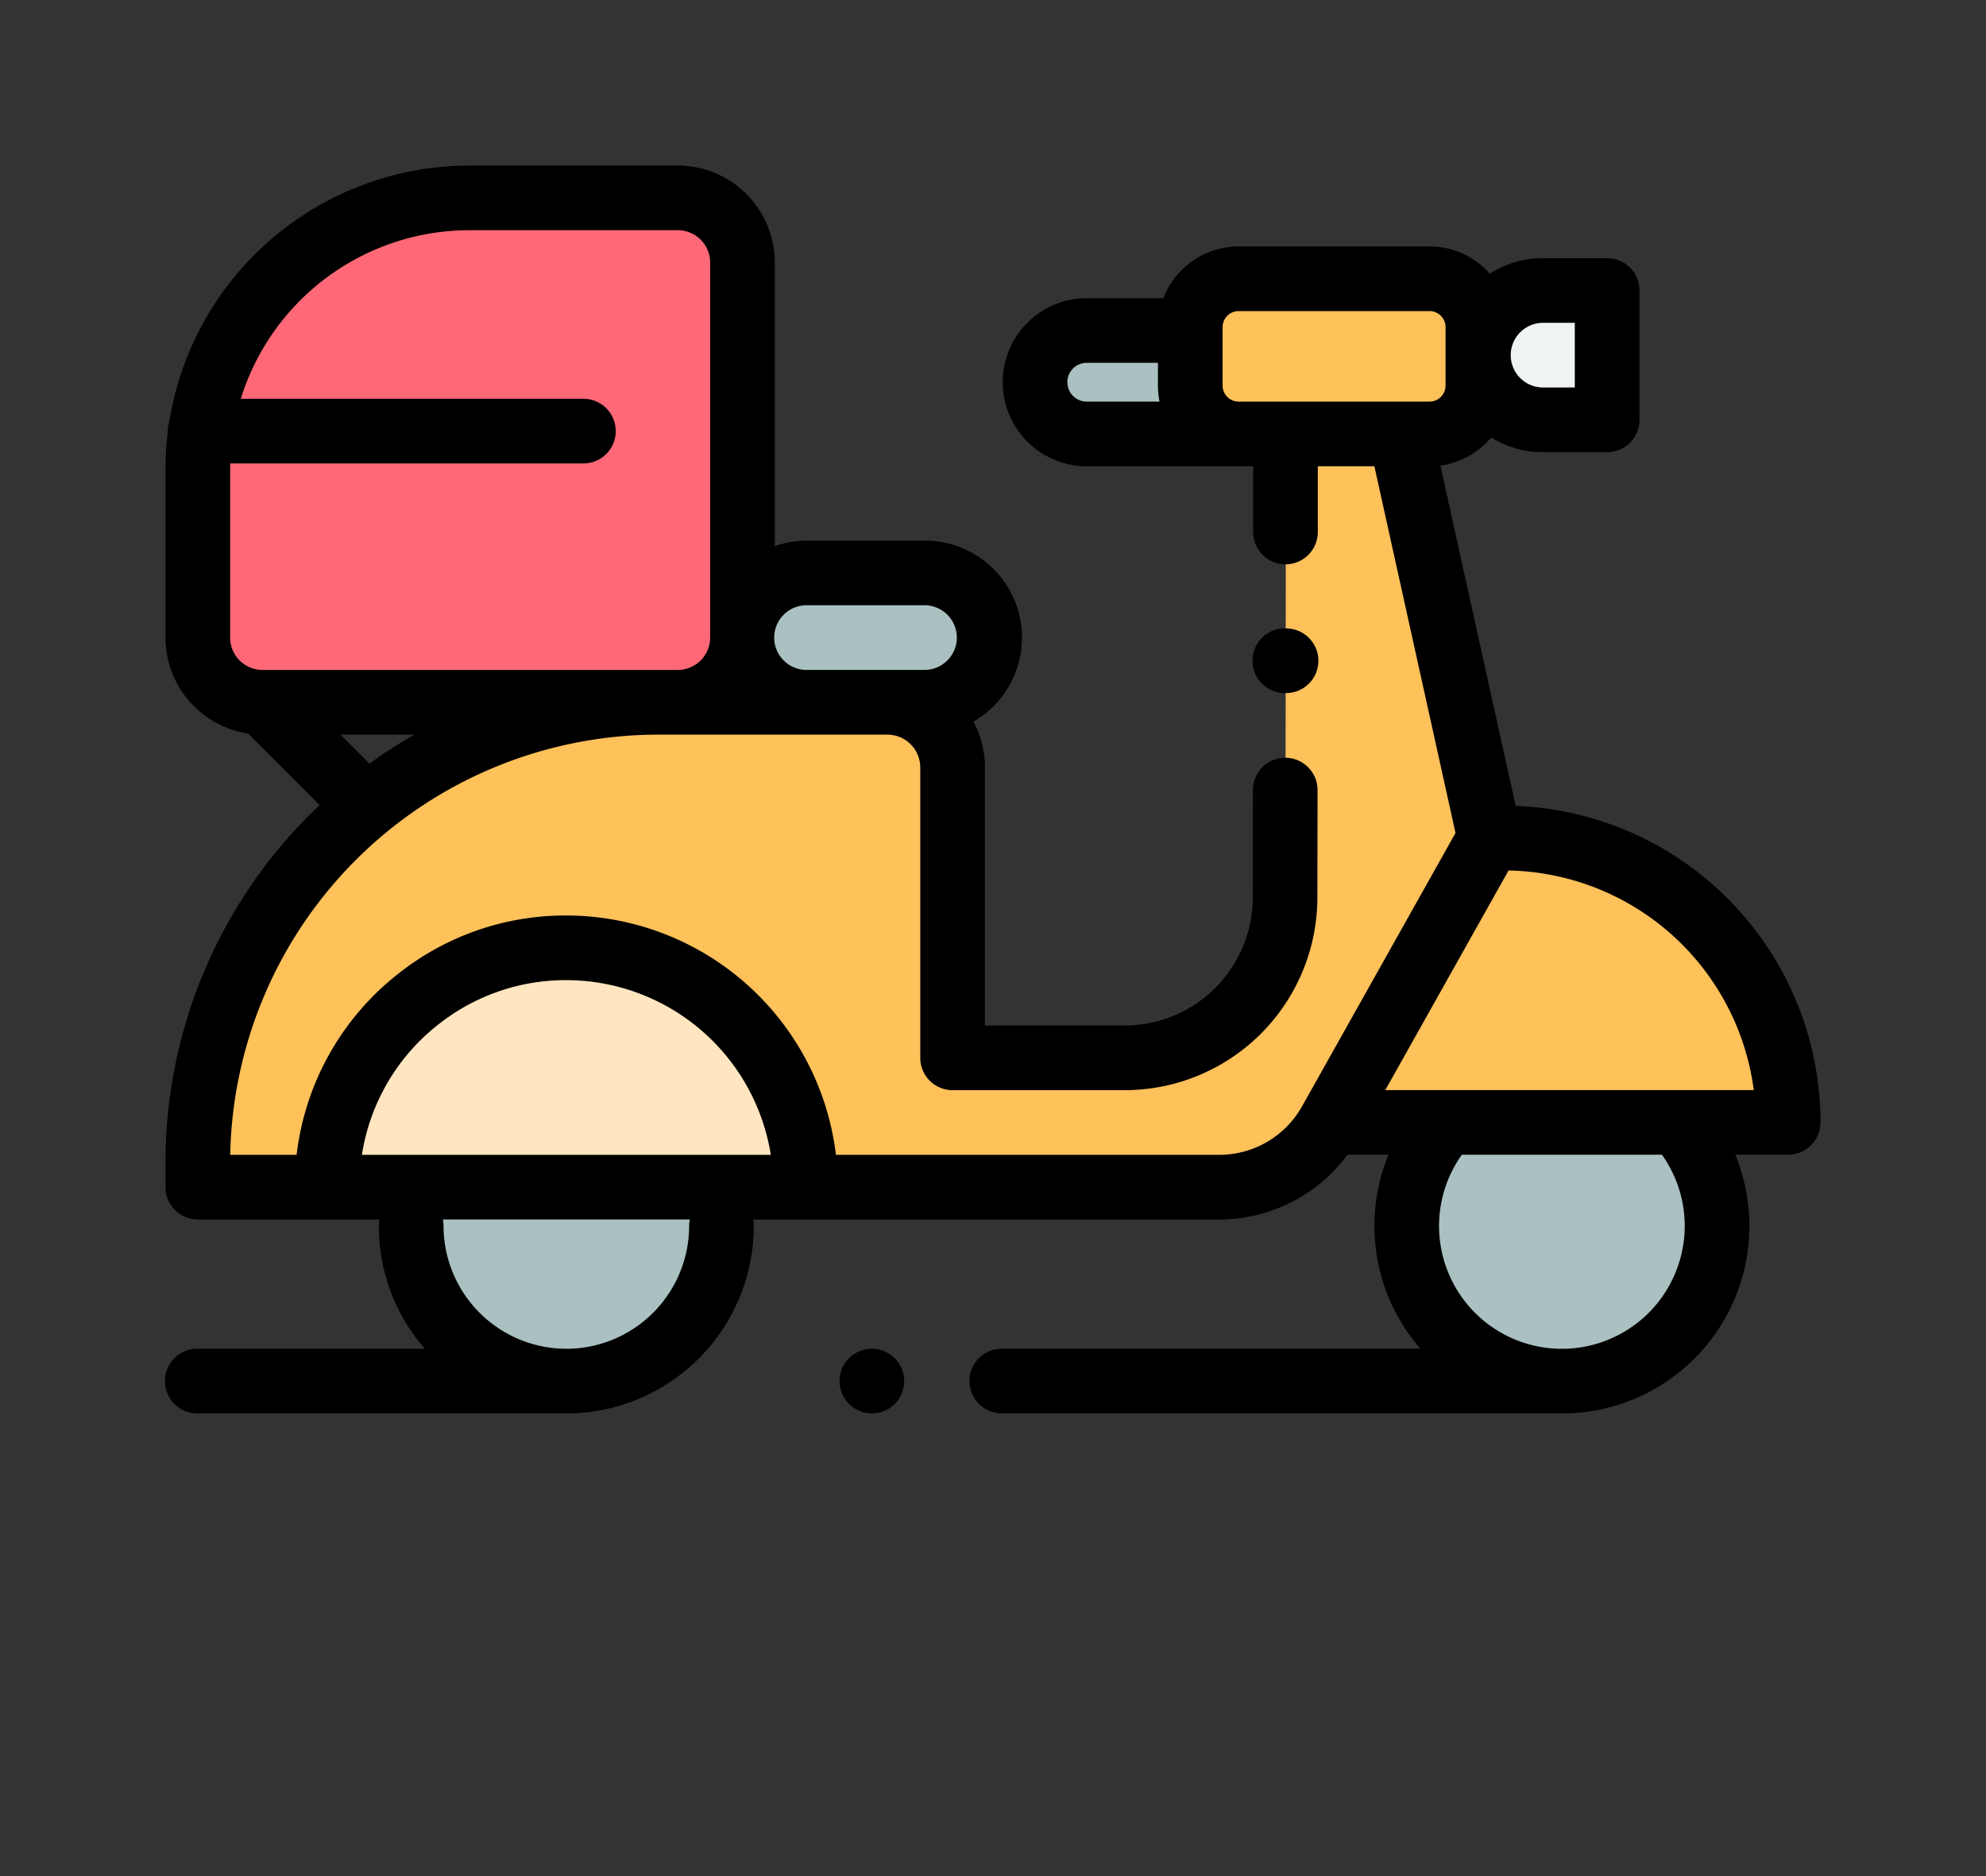
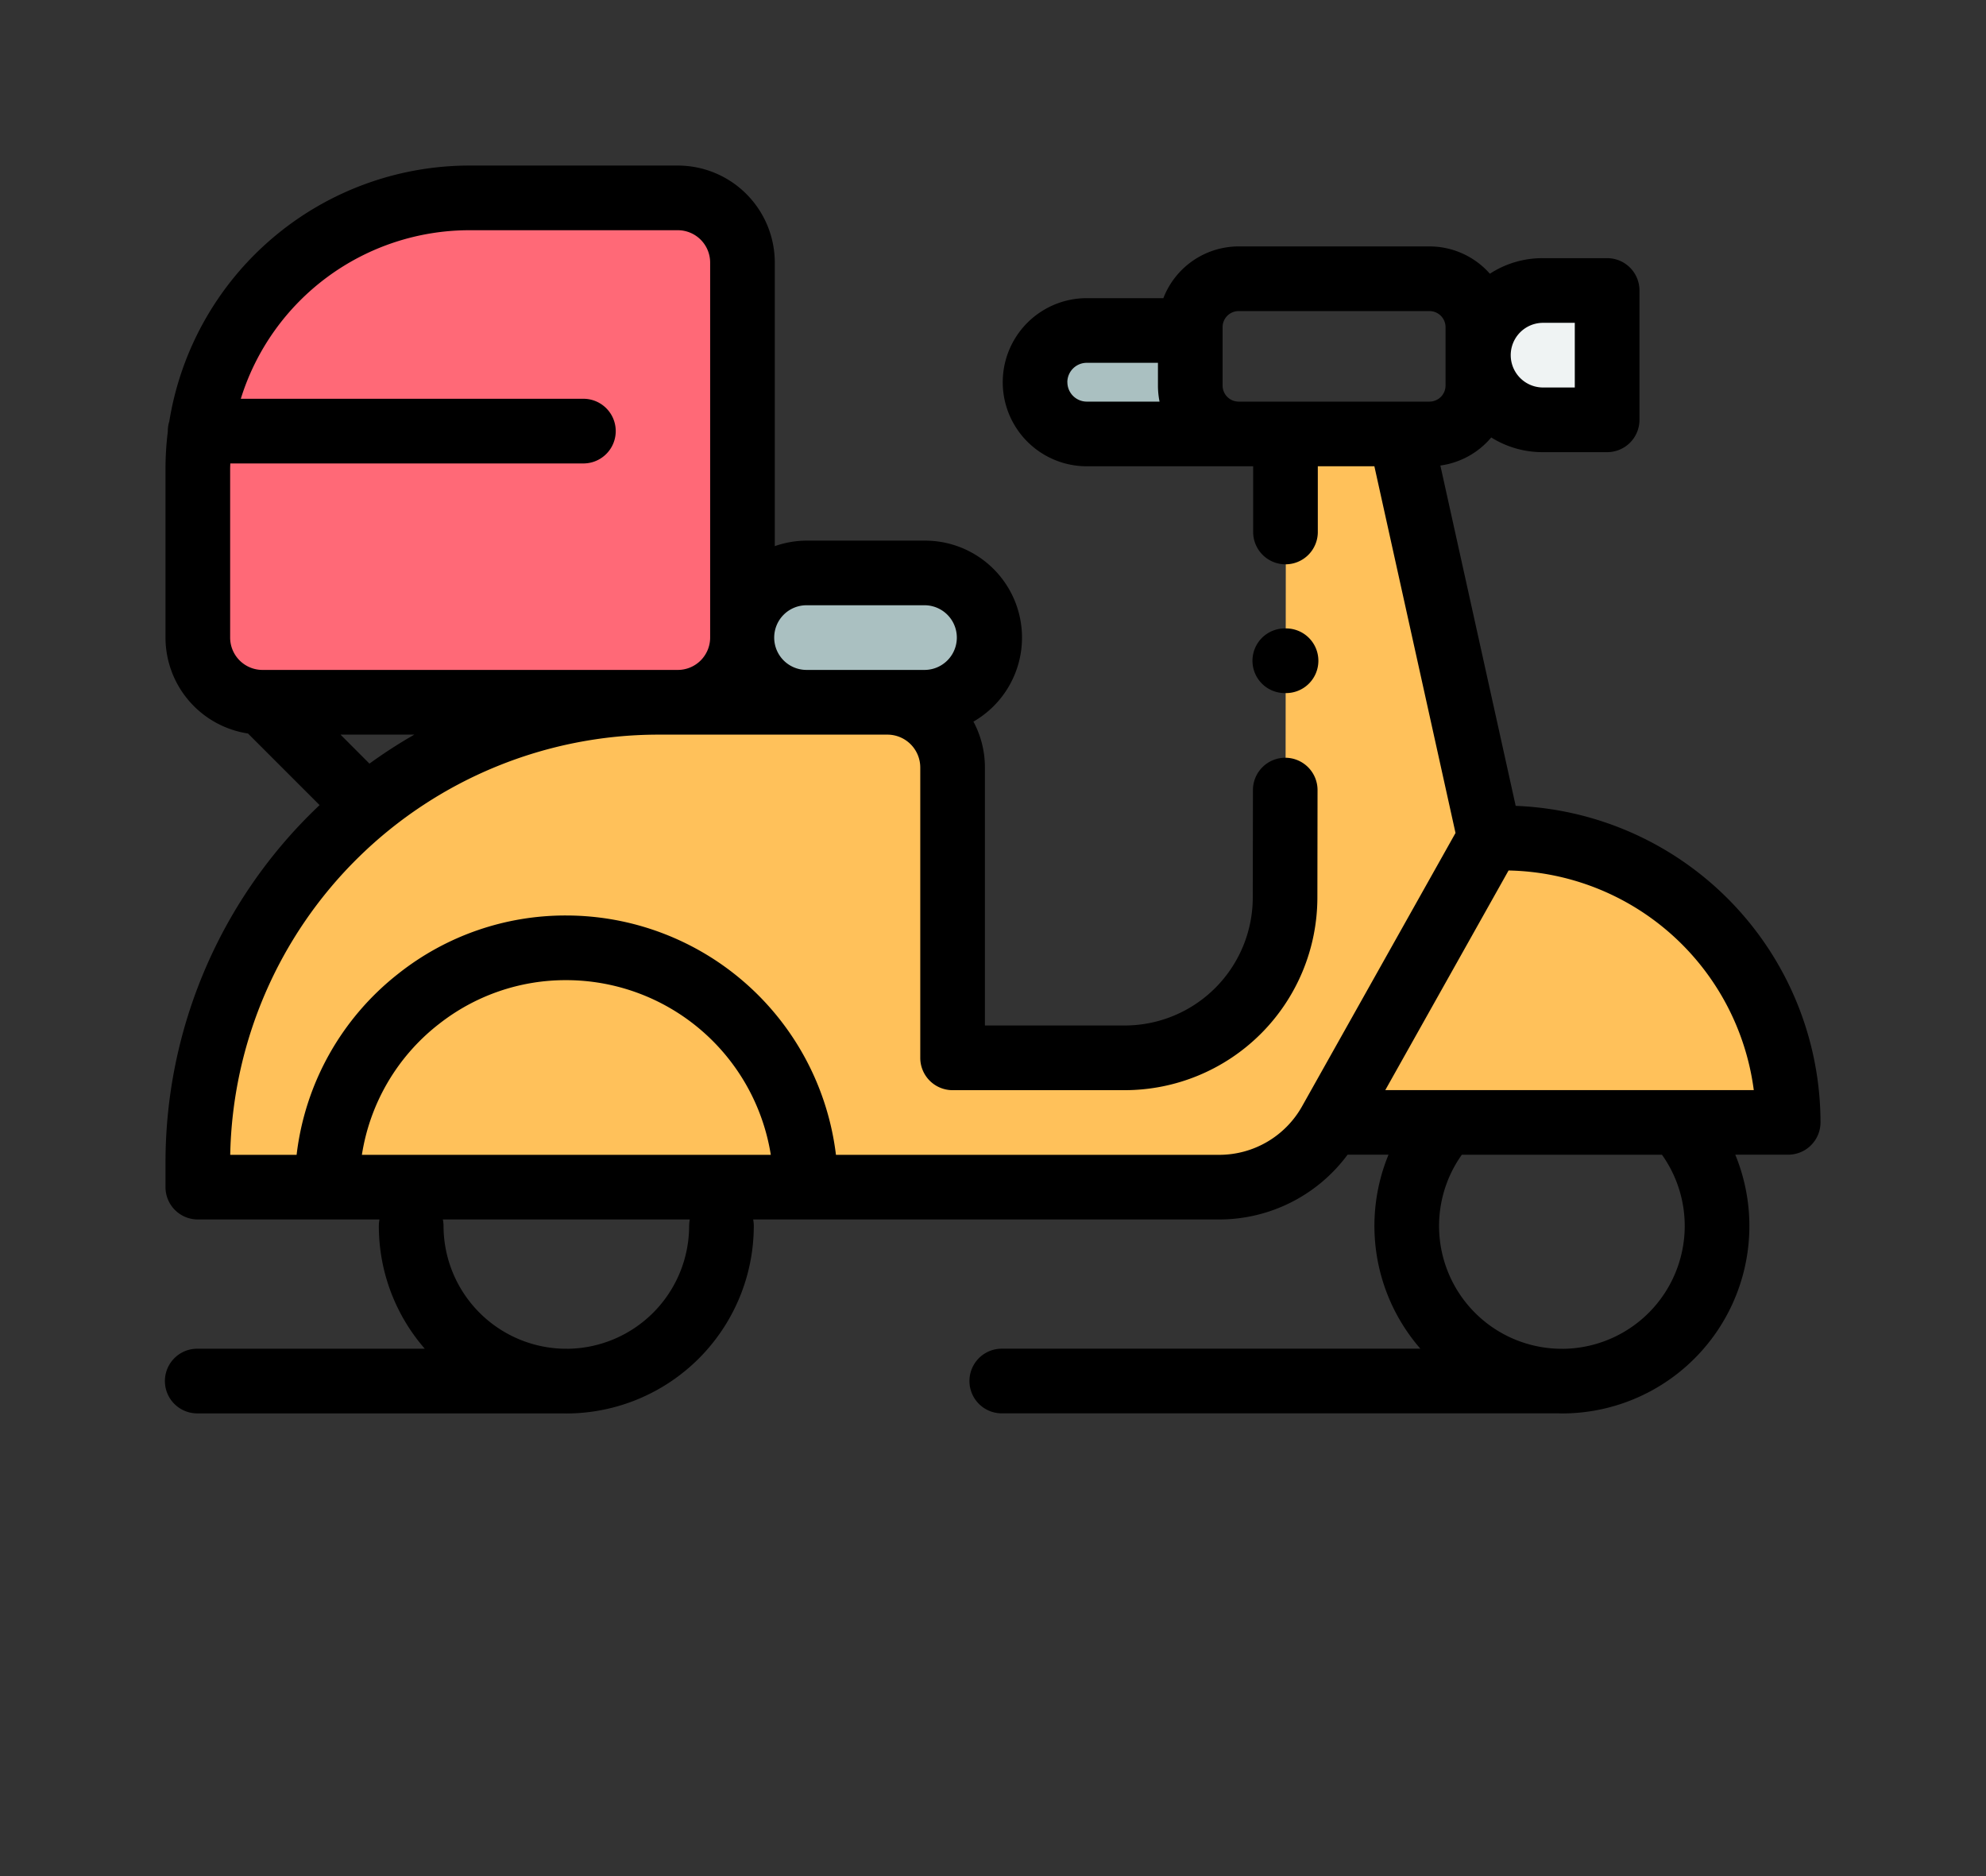
<svg xmlns="http://www.w3.org/2000/svg" width="180" height="170" viewBox="0 0 180 170">
  <rect x="0" y="0" width="180" height="170" fill="#333333" stroke="none" />
  <defs>
    <clipPath id="clip-stup_food_delivery_apps">
      <rect width="180" height="170" />
    </clipPath>
  </defs>
  <g id="stup_food_delivery_apps" clip-path="url(#clip-stup_food_delivery_apps)">
    <g id="scooter" transform="translate(15 14.501)">
-       <path id="Path_180621" data-name="Path 180621" d="M338.711,35.516H321.416a4.386,4.386,0,0,0-4.385,4.385v5.293a4.386,4.386,0,0,0,4.385,4.385h17.294a4.386,4.386,0,0,0,4.385-4.385V39.9A4.386,4.386,0,0,0,338.711,35.516Zm0,0" transform="translate(-224.151 -24.758)" fill="#ffc15a" />
      <path id="Path_180622" data-name="Path 180622" d="M273.687,51.516h9.384v9.375h-9.384a4.688,4.688,0,0,1,0-9.375Zm0,0" transform="translate(-190.191 -36.07)" fill="#aac0c1" />
-       <path id="Path_180623" data-name="Path 180623" d="M412.125,294.547a14.063,14.063,0,1,1-14.062-14.063A14.063,14.063,0,0,1,412.125,294.547Zm0,0" transform="translate(-271.5 -197.958)" fill="#aac0c1" />
      <path id="Path_180624" data-name="Path 180624" d="M154.269,145.9h-41.52a11.521,11.521,0,0,1-10.039,5.869H10.128v-2.214a41.721,41.721,0,0,1,41.721-41.721H72.63a5.9,5.9,0,0,1,5.905,5.905V140.05h15.59a14.545,14.545,0,0,0,14.543-14.528l.042-42.006h10.4l8.1,36.616H128.5A25.768,25.768,0,0,1,154.269,145.9Zm0,0" transform="translate(-7.161 -58.695)" fill="#ffc15a" />
-       <path id="Path_180625" data-name="Path 180625" d="M104.125,294.547a14.063,14.063,0,1,1-14.063-14.063A14.063,14.063,0,0,1,104.125,294.547Zm0,0" transform="translate(-53.734 -197.958)" fill="#aac0c1" />
-       <path id="Path_180626" data-name="Path 180626" d="M93.348,264.142a21.688,21.688,0,0,0-35.069-17.069l0,0a21.65,21.65,0,0,0-8.3,17.067Zm0,0" transform="translate(-35.332 -171.068)" fill="#ffe6c0" />
      <path id="Path_180627" data-name="Path 180627" d="M417.719,50.867h-5.859a5.859,5.859,0,0,1,0-11.719h5.859Zm0,0" transform="translate(-287.055 -27.326)" fill="#eff3f3" />
      <path id="Path_180628" data-name="Path 180628" d="M34.6,10.5H53.5a5.859,5.859,0,0,1,5.859,5.859V50.348A5.86,5.86,0,0,1,53.5,56.207H15.86A5.86,5.86,0,0,1,10,50.348V35.108A24.6,24.6,0,0,1,34.6,10.5Zm0,0" transform="translate(-7.071 -7.073)" fill="#ff6977" />
      <path id="Path_180629" data-name="Path 180629" d="M195.045,138.223H184.351a5.859,5.859,0,0,1,0-11.719h10.693a5.859,5.859,0,0,1,0,11.719Zm0,0" transform="translate(-126.2 -89.089)" fill="#aac0c1" />
-       <path id="Path_180630" data-name="Path 180630" d="M211.461,366.453a2.93,2.93,0,1,0,2.071.858A2.951,2.951,0,0,0,211.461,366.453Zm0,0" transform="translate(-147.438 -258.74)" />
      <path id="Path_180631" data-name="Path 180631" d="M122.375,58.527l-6.828-30.845a7.313,7.313,0,0,0,4.611-2.544,8.737,8.737,0,0,0,4.646,1.333h5.859a2.929,2.929,0,0,0,2.93-2.93V11.822a2.929,2.929,0,0,0-2.93-2.93H124.8a8.731,8.731,0,0,0-4.766,1.411,7.3,7.3,0,0,0-5.478-2.475H97.266a7.327,7.327,0,0,0-6.825,4.688H83.5a7.617,7.617,0,1,0,0,15.234h15.08v5.9a2.93,2.93,0,1,0,5.859,0v-5.9h5.127l7.354,33.228L103,85.768a8.605,8.605,0,0,1-7.487,4.375H60.766A24.65,24.65,0,0,0,36.328,68.455,24.373,24.373,0,0,0,21.137,73.7l-.017.014a24.467,24.467,0,0,0-9.237,16.43H5.866A38.837,38.837,0,0,1,44.65,52.067H65.433a2.98,2.98,0,0,1,2.975,2.977V81.354a2.929,2.929,0,0,0,2.93,2.93H86.927A17.474,17.474,0,0,0,104.4,66.829l.015-9.733a2.93,2.93,0,0,0-2.926-2.934h0a2.93,2.93,0,0,0-2.93,2.925l-.015,9.736a11.611,11.611,0,0,1-11.613,11.6H74.267V55.042a8.787,8.787,0,0,0-1.04-4.154,8.786,8.786,0,0,0-4.381-16.4H58.153a8.748,8.748,0,0,0-2.93.5V9.289A8.8,8.8,0,0,0,46.434.5h-18.9A27.578,27.578,0,0,0,.345,23.678a2.929,2.929,0,0,0-.136.883c0,.018,0,.035,0,.053A27.668,27.668,0,0,0,0,28.034v15.24a8.8,8.8,0,0,0,7.478,8.691l6.488,6.488A44.53,44.53,0,0,0,0,90.859v2.214A2.929,2.929,0,0,0,2.93,96H19.394a2.992,2.992,0,0,0-.058.586A16.911,16.911,0,0,0,23.5,107.712H2.93a2.93,2.93,0,1,0,0,5.859h33.06c.113,0,.225.009.339.009A17.012,17.012,0,0,0,53.32,96.589,2.992,2.992,0,0,0,53.262,96H95.511a14.474,14.474,0,0,0,11.626-5.869h3.71a16.942,16.942,0,0,0,2.887,17.578H75.741a2.93,2.93,0,0,0,0,5.859h50.482c.113,0,.225.009.339.009a16.985,16.985,0,0,0,15.715-23.447h4.793A2.929,2.929,0,0,0,150,87.2a28.734,28.734,0,0,0-27.625-28.678ZM58.153,40.344H68.846a2.93,2.93,0,0,1,0,5.859H58.153a2.93,2.93,0,1,1,0-5.859ZM5.859,28.034c0-.181.009-.36.014-.541H37.931a2.93,2.93,0,0,0,0-5.859H6.825A21.713,21.713,0,0,1,27.534,6.36h18.9a2.932,2.932,0,0,1,2.93,2.93V43.274a2.933,2.933,0,0,1-2.93,2.93H8.788a2.933,2.933,0,0,1-2.929-2.93Zm10,24.029h6.7a44.618,44.618,0,0,0-4.073,2.631Zm31.6,44.525a11.143,11.143,0,0,1-11.02,11.129c-.038,0-.076-.006-.113-.006H35.99A11.143,11.143,0,0,1,25.2,96.589,2.992,2.992,0,0,0,25.137,96H47.519a2.992,2.992,0,0,0-.058.586ZM17.8,90.143a18.638,18.638,0,0,1,6.945-11.824c.009-.006.017-.014.026-.019a18.566,18.566,0,0,1,11.561-3.986,18.789,18.789,0,0,1,18.53,15.829ZM124.8,14.752h2.93v5.859H124.8a2.93,2.93,0,0,1,0-5.859ZM81.738,20.133A1.76,1.76,0,0,1,83.5,18.375H89.95v2.06a7.344,7.344,0,0,0,.145,1.456H83.5a1.76,1.76,0,0,1-1.758-1.758Zm19.767,1.758h-4.24a1.457,1.457,0,0,1-1.456-1.456V15.143a1.458,1.458,0,0,1,1.456-1.456H114.56a1.458,1.458,0,0,1,1.456,1.456v5.292a1.457,1.457,0,0,1-1.456,1.456Zm36.19,74.7a11.143,11.143,0,0,1-11.02,11.129c-.038,0-.076-.006-.113-.006h-.338a11.129,11.129,0,0,1-8.733-17.578h18.141a11.115,11.115,0,0,1,2.062,6.454Zm-27.14-12.314,11.172-19.9a22.868,22.868,0,0,1,22.226,19.9Zm0,0" transform="translate(0 0)" />
      <path id="Path_180632" data-name="Path 180632" d="M339.389,149.527a2.93,2.93,0,1,0,0-5.859h-.01a2.93,2.93,0,1,0,.01,5.859Zm0,0" transform="translate(-237.883 -101.225)" />
    </g>
  </g>
</svg>